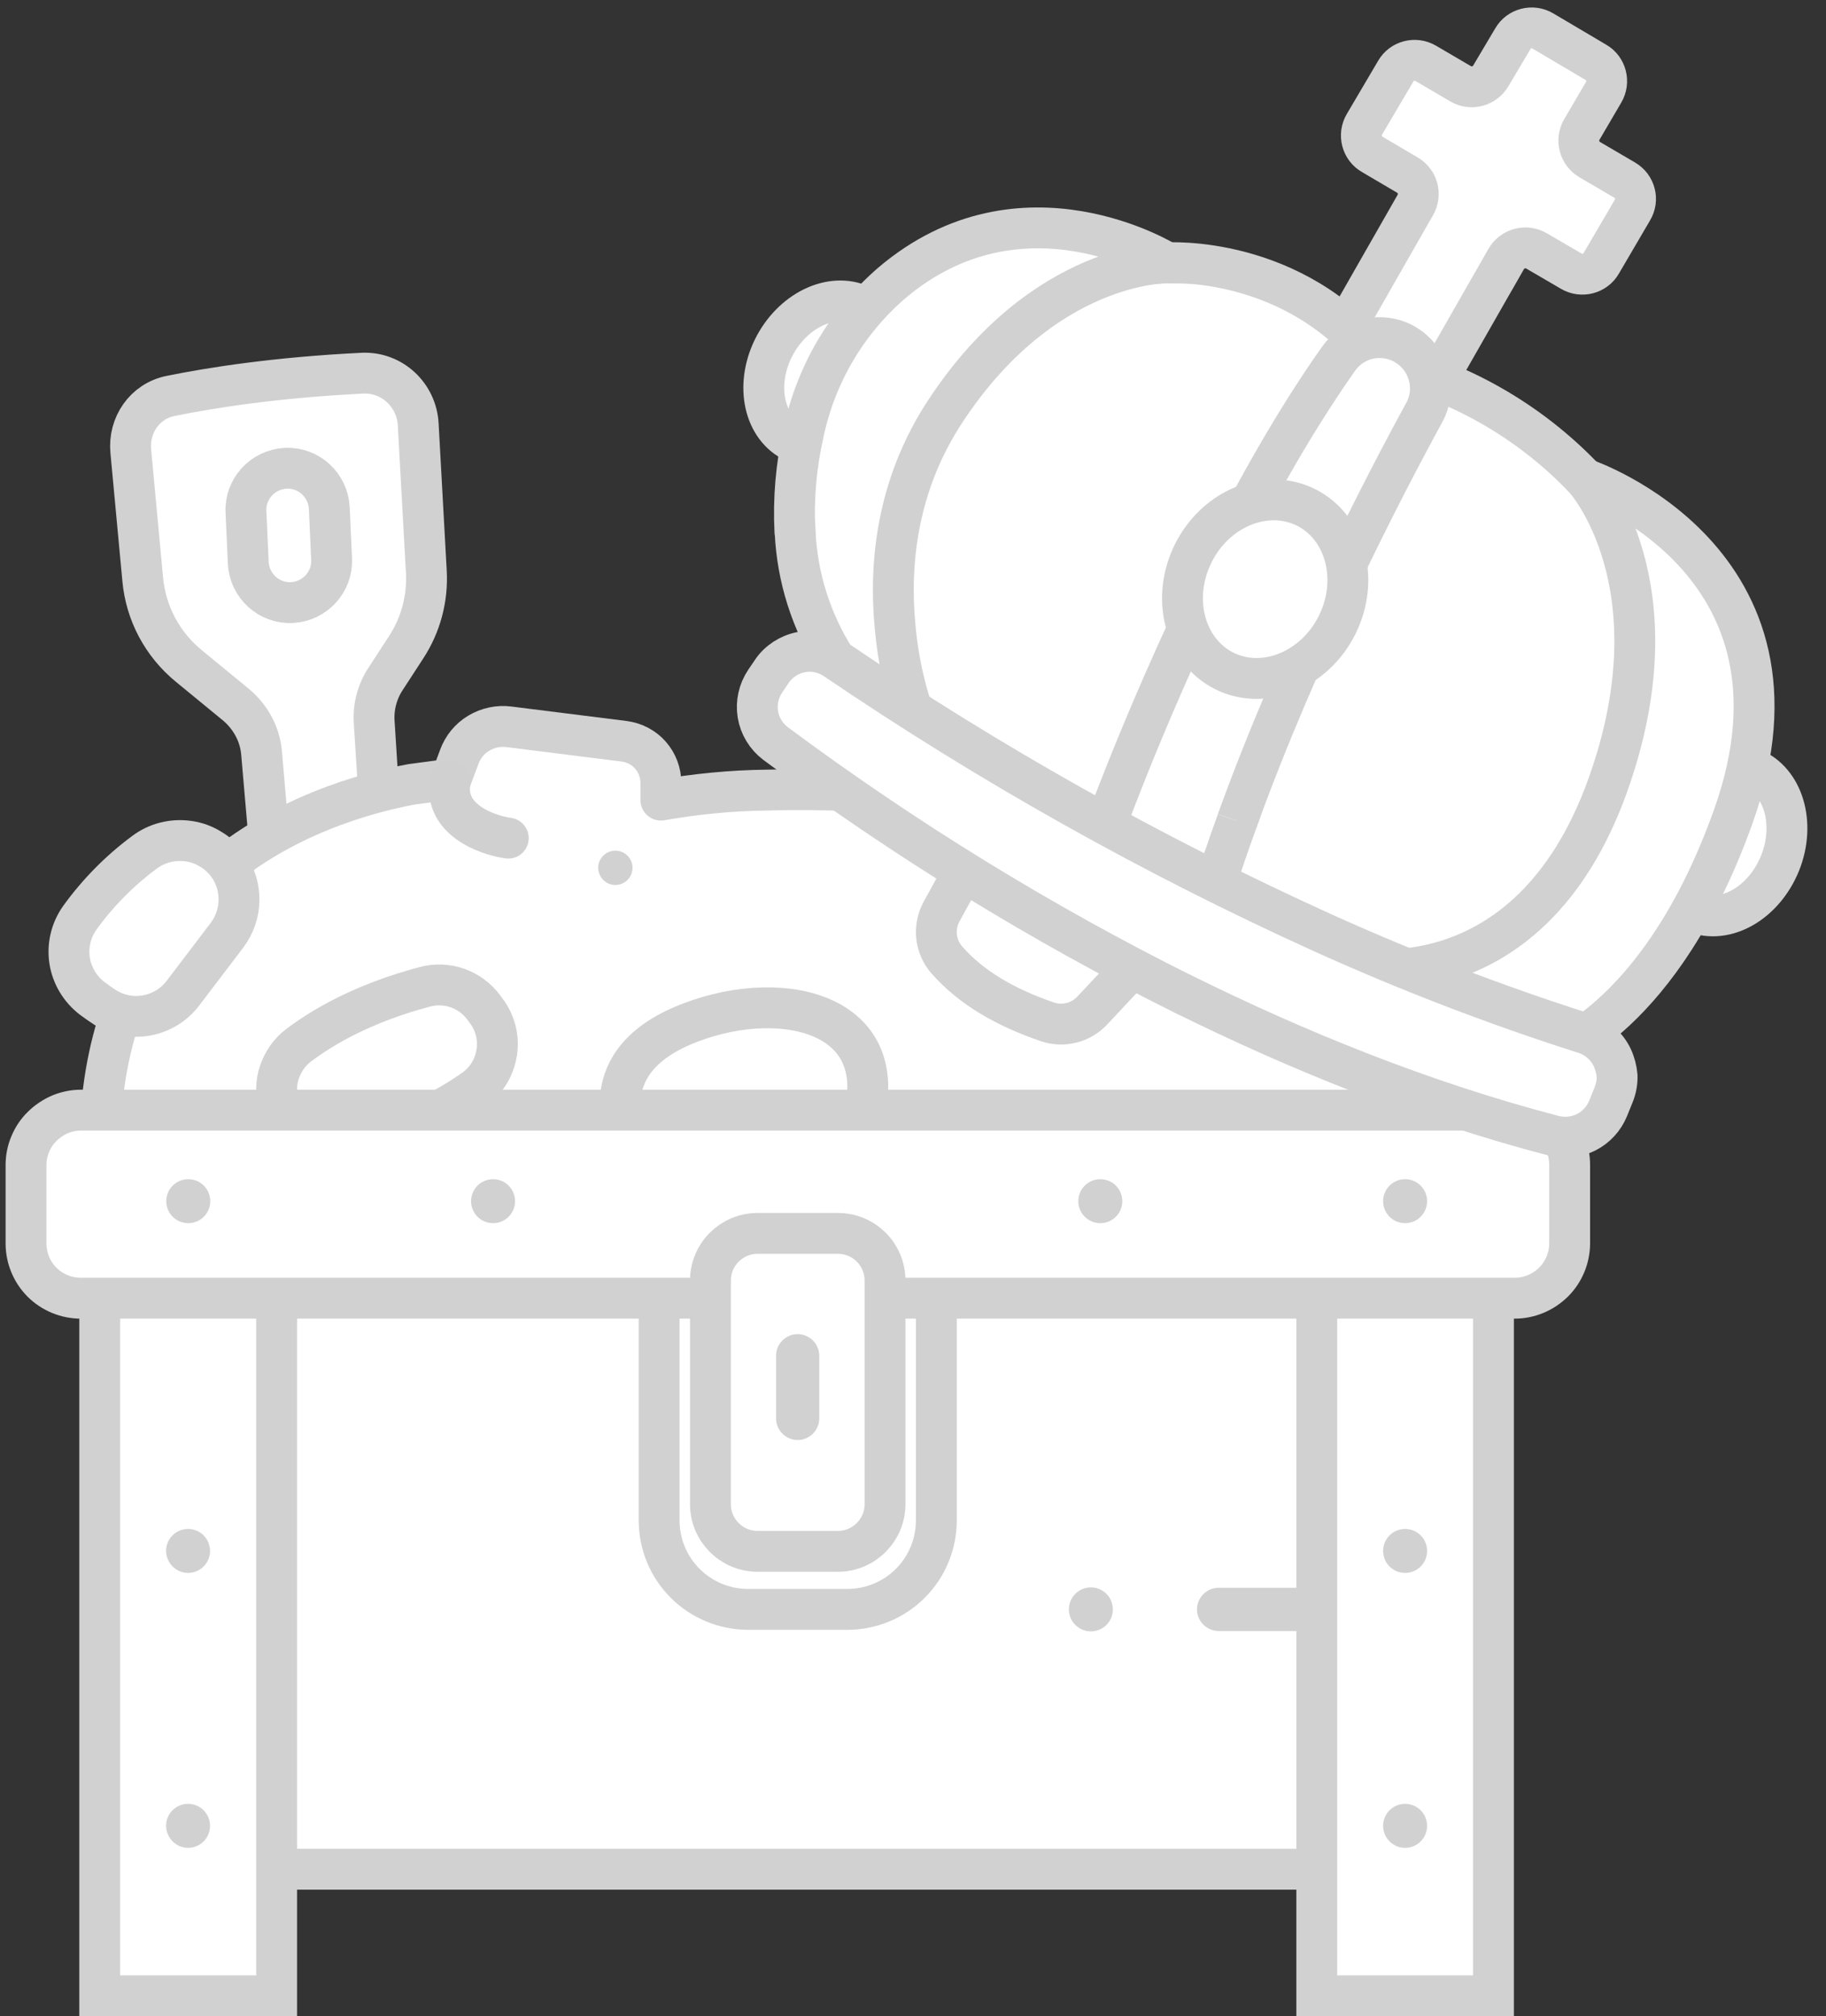
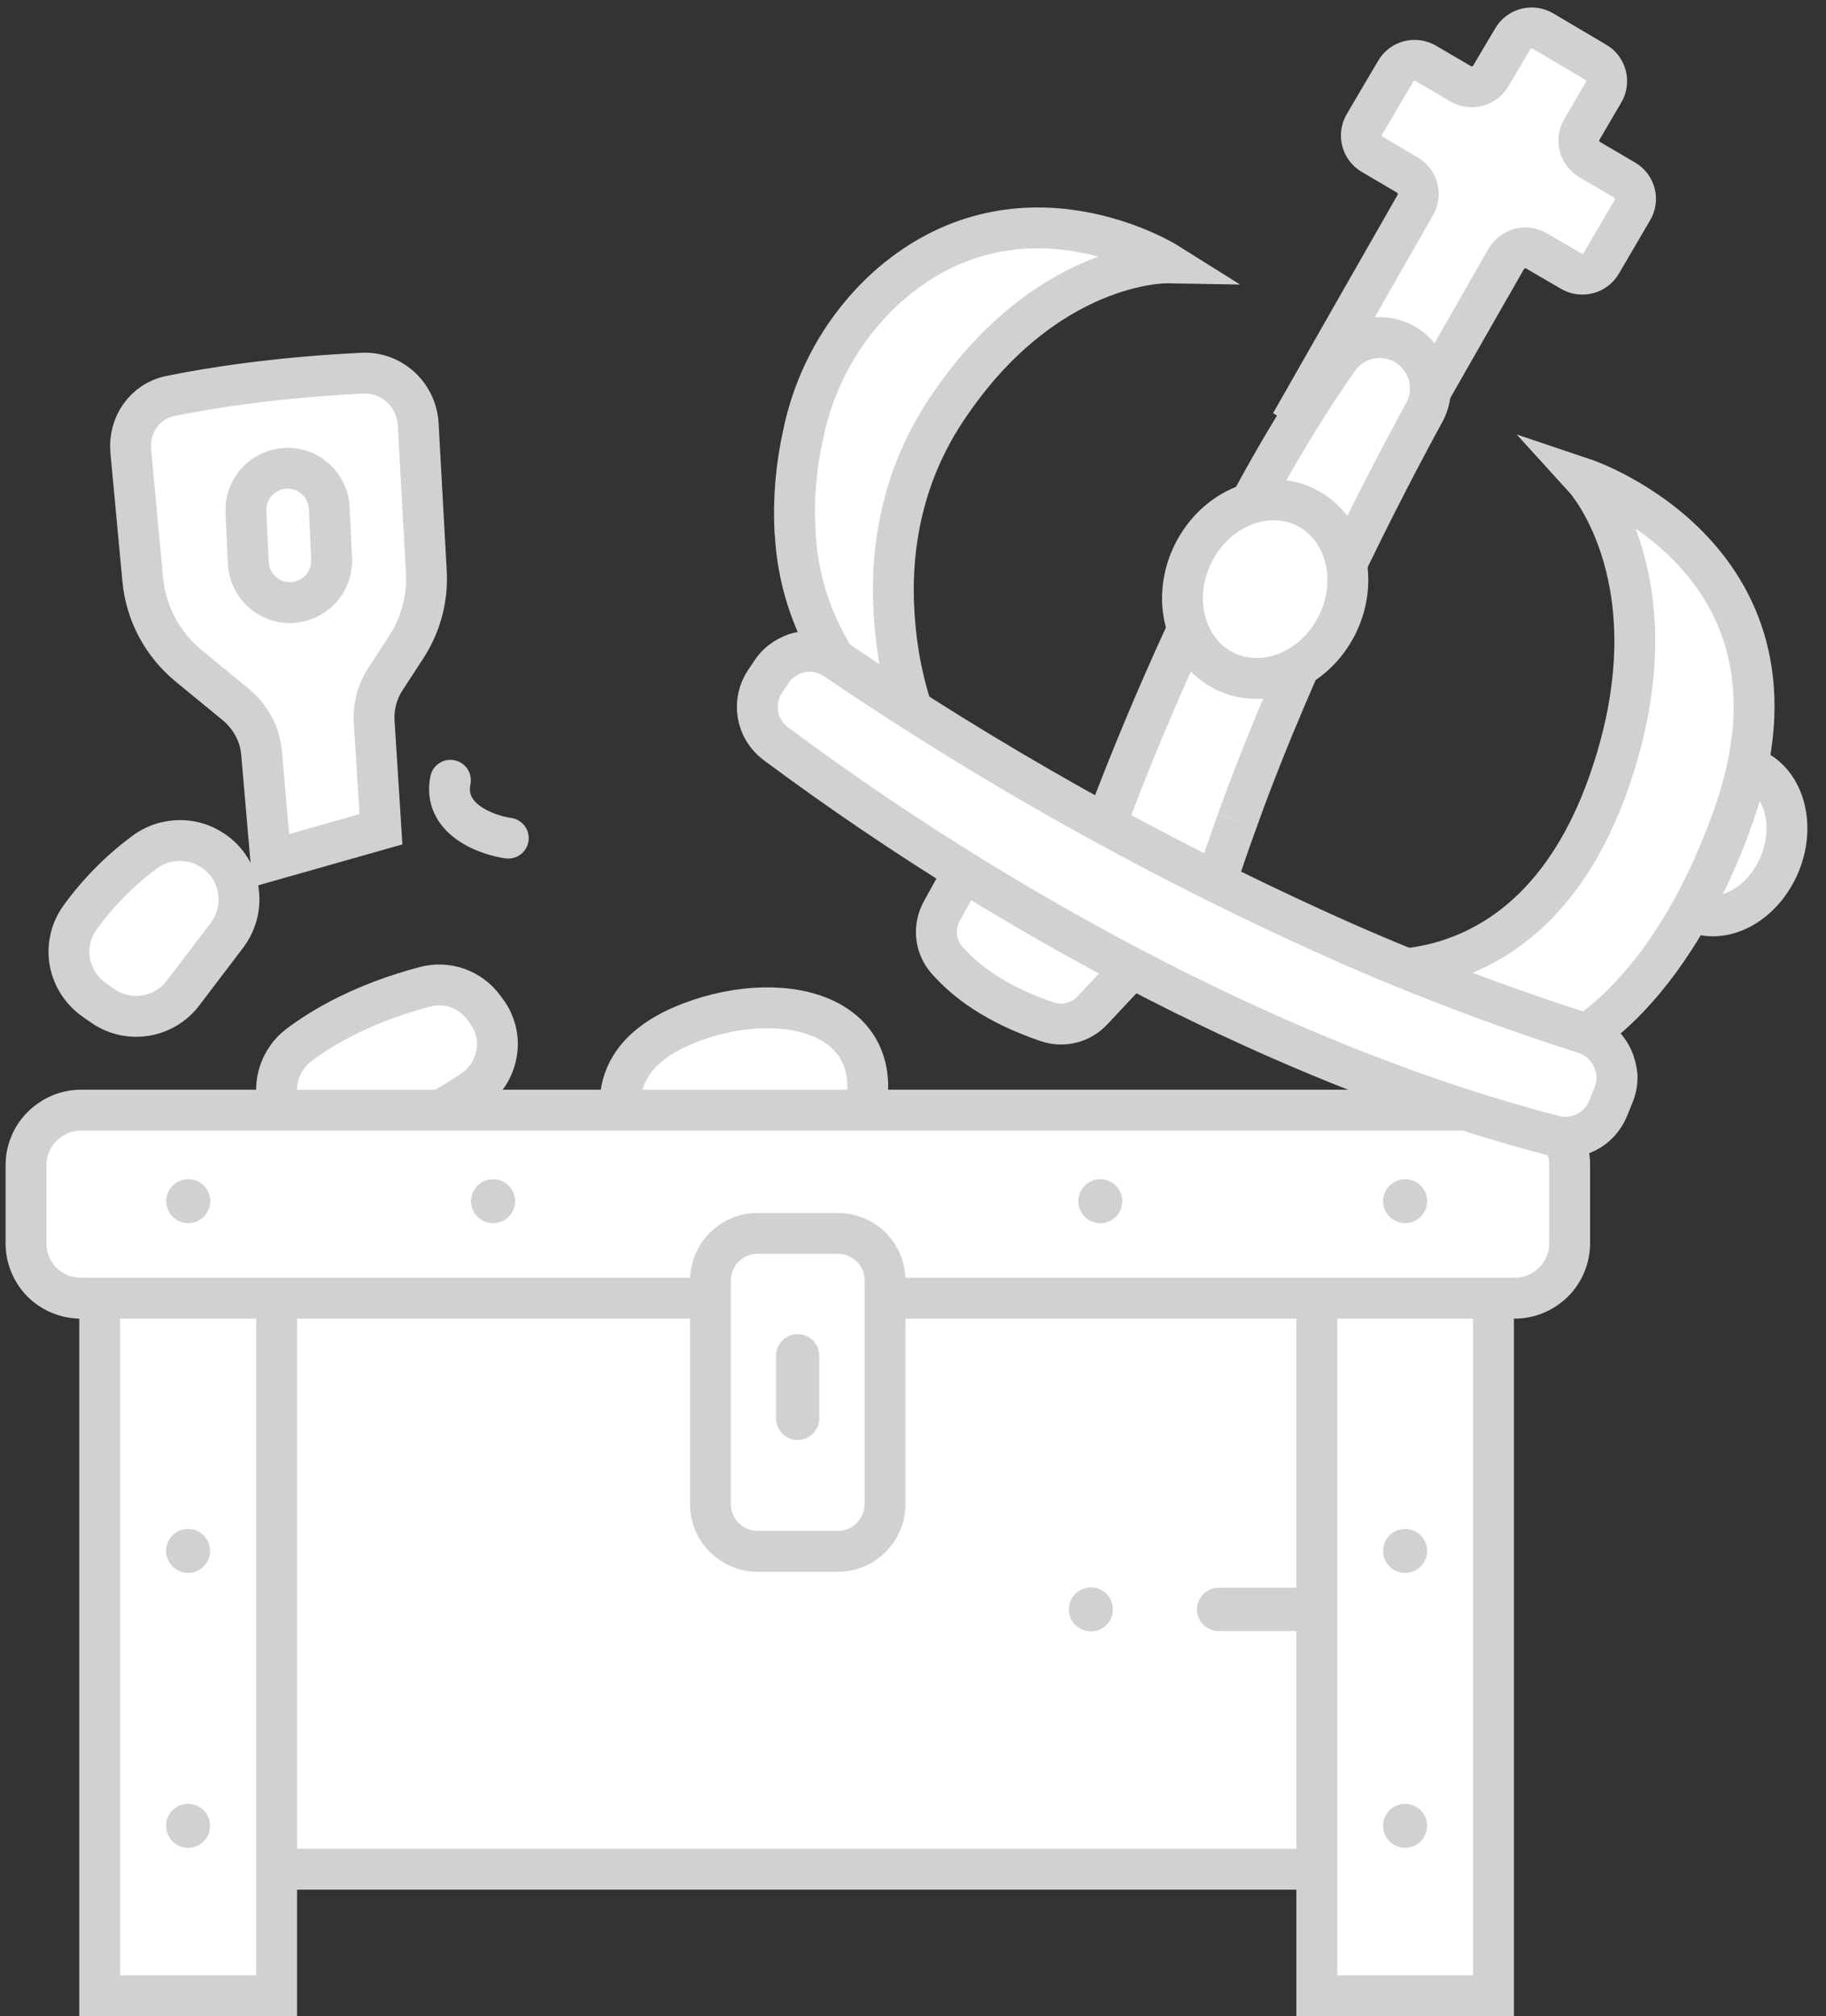
<svg xmlns="http://www.w3.org/2000/svg" width="96" height="106" viewBox="0 0 96 106" fill="none">
  <rect x="0" y="0" width="96" height="106" fill="#333333" stroke="none" />
  <path d="M93.589 45.369C94.42 43.28 93.751 41.049 92.098 40.39C90.445 39.73 88.426 40.887 87.595 42.986C86.763 45.075 87.433 47.306 89.086 47.966C90.739 48.625 92.747 47.459 93.589 45.369Z" fill="white" stroke="#D1D1D1" stroke-width="2.148" />
-   <path d="M46.307 21.151C47.352 19.203 46.956 16.962 45.425 16.13C43.883 15.299 41.794 16.201 40.739 18.149C39.694 20.096 40.09 22.337 41.621 23.169C43.153 23.99 45.252 23.088 46.307 21.151Z" fill="white" stroke="#D1D1D1" stroke-width="2.148" />
  <path d="M85.414 9.467L83.578 8.392C83.031 8.068 82.838 7.358 83.162 6.81L84.308 4.853C84.633 4.305 84.45 3.585 83.893 3.271L81.114 1.628C80.566 1.303 79.846 1.486 79.532 2.043L78.376 3.991C78.051 4.538 77.341 4.731 76.793 4.406L74.958 3.331C74.41 3.007 73.69 3.189 73.376 3.747L71.733 6.536C71.408 7.084 71.591 7.804 72.148 8.118L73.994 9.204C74.542 9.528 74.724 10.228 74.41 10.775L72.371 14.345L68.386 21.333L73.173 24.142L78.345 15.086L78.609 14.629L79.187 13.615C79.511 13.057 80.221 12.865 80.779 13.189L82.605 14.254C83.152 14.579 83.872 14.396 84.187 13.838L85.82 11.049C86.154 10.502 85.972 9.792 85.414 9.467Z" fill="white" stroke="#D1D1D1" stroke-width="2.148" />
  <path d="M6.876 23.727C6.744 22.358 7.606 21.09 8.965 20.816C11.054 20.39 14.492 19.842 19.056 19.619C20.608 19.548 21.906 20.765 21.987 22.317L22.413 30.045C22.494 31.465 22.119 32.864 21.338 34.051L20.263 35.704C19.817 36.384 19.614 37.195 19.675 38.006L20.029 43.594L14.239 45.237L13.752 39.589C13.711 39.102 13.569 38.625 13.336 38.189C13.103 37.753 12.788 37.367 12.413 37.053L9.918 35.004C9.239 34.447 8.671 33.757 8.255 32.976C7.839 32.195 7.585 31.343 7.504 30.461L6.876 23.727Z" fill="white" stroke="#D1D1D1" stroke-width="2.148" />
-   <path d="M87.635 29.771L87.239 29.467C85.667 26.465 83.314 25.177 83.314 25.177C80.383 22.094 76.6 19.954 72.442 19.021C68.03 13.362 61.347 13.818 61.347 13.818C56.185 14.041 52.534 15.268 49.968 17.053L48.984 17.358C45.678 20.187 44.583 24.082 44.43 27.672C44.096 32.895 45.84 37.591 45.84 37.591L74.978 53.666C74.978 53.666 84.673 51.171 87.838 40.278C88.334 38.554 88.568 37.002 88.598 35.613C88.73 33.24 88.304 31.313 87.635 29.771Z" fill="white" stroke="#D1D1D1" stroke-width="2.148" />
  <path d="M50.627 83.472H12.89V85.744H50.627C50.932 85.744 51.216 85.622 51.429 85.409C51.642 85.196 51.763 84.902 51.763 84.608C51.763 84.304 51.642 84.02 51.429 83.807C51.216 83.594 50.932 83.472 50.627 83.472Z" fill="white" stroke="#D1D1D1" stroke-width="2.148" />
  <path d="M70.87 70.237V67.073H12.889V70.237H12.747V98.269H71.174V70.237H70.87Z" fill="white" stroke="#D1D1D1" stroke-width="2.148" />
  <path d="M70.871 83.472H64.066C63.761 83.472 63.477 83.594 63.264 83.807C63.051 84.02 62.93 84.314 62.93 84.608C62.93 84.912 63.051 85.196 63.264 85.409C63.477 85.622 63.772 85.744 64.066 85.744H70.871V83.472Z" fill="#D1D1D1" />
-   <path d="M46.529 41.647C46.529 41.647 43.619 41.455 40.343 41.536C38.467 41.556 36.59 41.739 34.745 42.063V41.16C34.745 40.623 34.552 40.106 34.197 39.7C33.842 39.294 33.345 39.041 32.818 38.97L26.753 38.209C26.205 38.138 25.647 38.26 25.171 38.544C24.694 38.828 24.339 39.264 24.146 39.791L23.71 40.958L21.651 41.231C19.157 41.698 14.836 42.905 11.266 45.998L11.104 46.992L9.755 47.489C7.341 50.166 5.516 53.929 5.272 59.223H78.537V56.231L46.529 41.647Z" fill="white" stroke="#D1D1D1" stroke-width="2.148" stroke-linejoin="round" />
  <path d="M26.722 44.063C25.539 43.894 23.274 43.049 23.68 41.02" stroke="#D1D0D1" stroke-width="2.148" stroke-linecap="round" />
-   <path d="M34.644 62.803H49.227V79.923C49.227 80.541 49.106 81.15 48.873 81.718C48.639 82.286 48.294 82.803 47.858 83.239C47.422 83.675 46.905 84.02 46.337 84.253C45.769 84.487 45.161 84.608 44.542 84.608H39.329C38.092 84.608 36.895 84.111 36.023 83.239C35.141 82.357 34.654 81.17 34.654 79.933V62.803H34.644Z" fill="white" stroke="#D1D1D1" stroke-width="2.148" />
  <path d="M69.228 67.073V72.144V104.922H78.517V72.144V67.073H69.228Z" fill="white" stroke="#D1D1D1" stroke-width="2.148" />
  <path d="M14.543 67.073H5.243V72.144V104.922H14.543V72.144H14.533H14.543V67.073Z" fill="white" stroke="#D1D1D1" stroke-width="2.148" />
  <path d="M83.315 25.177C83.315 25.177 88.315 30.674 84.532 41.272C80.303 53.067 70.871 50.826 70.871 50.826L81.621 55.349C81.621 55.349 87.352 53.523 91.135 42.895C95.921 29.416 83.315 25.177 83.315 25.177Z" fill="white" stroke="#D1D1D1" stroke-width="2.148" />
  <path d="M14.655 58.087C14.492 57.519 14.502 56.911 14.695 56.353C14.888 55.795 15.233 55.298 15.709 54.943C16.987 53.98 19.117 52.732 22.332 51.88C22.9 51.728 23.488 51.749 24.046 51.941C24.593 52.134 25.08 52.489 25.425 52.956L25.567 53.148C25.8 53.452 25.963 53.807 26.064 54.183C26.155 54.558 26.176 54.943 26.115 55.329C26.054 55.714 25.922 56.079 25.729 56.404C25.537 56.728 25.263 57.022 24.959 57.245C22.88 58.716 20.496 59.7 17.991 60.146C17.281 60.278 16.541 60.136 15.932 59.761C15.304 59.375 14.847 58.787 14.655 58.087Z" fill="white" stroke="#D1D1D1" stroke-width="2.148" />
  <path d="M33.072 60.014C33.072 60.014 30.922 56.069 35.851 53.939C40.78 51.82 46.967 53.108 45.364 58.889L33.072 60.014Z" fill="white" stroke="#D1D1D1" stroke-width="2.148" />
  <path d="M51.559 44.183L49.511 47.905C49.288 48.31 49.196 48.767 49.237 49.223C49.288 49.68 49.47 50.116 49.774 50.461C51.073 51.941 52.888 52.976 55.058 53.716C55.474 53.858 55.91 53.878 56.336 53.767C56.762 53.665 57.137 53.432 57.431 53.118L60.434 49.913L51.559 44.183Z" fill="white" stroke="#D1D1D1" stroke-width="2.148" />
  <path d="M79.633 68.249H49.228H34.522H4.248C3.488 68.249 2.747 67.945 2.21 67.408C1.672 66.87 1.368 66.13 1.368 65.369V61.252C1.368 60.876 1.439 60.501 1.591 60.146C1.733 59.801 1.946 59.477 2.22 59.213C2.484 58.949 2.808 58.736 3.153 58.584C3.498 58.442 3.873 58.361 4.259 58.361H79.643C80.404 58.361 81.144 58.665 81.681 59.203C82.219 59.74 82.523 60.481 82.523 61.241V65.359C82.523 66.12 82.219 66.86 81.681 67.397C81.124 67.945 80.394 68.249 79.633 68.249Z" fill="white" stroke="#D1D1D1" stroke-width="2.148" />
  <path d="M17.312 26.709C17.251 25.502 16.227 24.558 15.02 24.619C13.813 24.68 12.87 25.704 12.931 26.911L13.052 29.589C13.113 30.796 14.137 31.739 15.344 31.678C16.551 31.617 17.494 30.593 17.433 29.386L17.312 26.709Z" fill="white" stroke="#D1D1D1" stroke-width="2.148" />
  <path d="M9.897 64.304C10.536 64.304 11.054 63.787 11.054 63.148C11.054 62.509 10.536 61.992 9.897 61.992C9.258 61.992 8.741 62.509 8.741 63.148C8.741 63.787 9.258 64.304 9.897 64.304Z" fill="#D1D1D1" />
  <path d="M9.887 82.691C10.526 82.691 11.043 82.174 11.043 81.535C11.043 80.896 10.526 80.379 9.887 80.379C9.248 80.379 8.73 80.896 8.73 81.535C8.741 82.174 9.258 82.691 9.887 82.691Z" fill="#D1D1D1" />
  <path d="M9.887 97.144C10.526 97.144 11.043 96.626 11.043 95.987C11.043 95.348 10.526 94.831 9.887 94.831C9.248 94.831 8.73 95.348 8.73 95.987C8.741 96.626 9.258 97.144 9.887 97.144Z" fill="#D1D1D1" />
  <path d="M73.872 64.304C74.511 64.304 75.028 63.787 75.028 63.148C75.028 62.509 74.511 61.992 73.872 61.992C73.233 61.992 72.716 62.509 72.716 63.148C72.716 63.787 73.233 64.304 73.872 64.304Z" fill="#D1D1D1" />
  <path d="M73.872 82.691C74.511 82.691 75.028 82.174 75.028 81.535C75.028 80.896 74.511 80.379 73.872 80.379C73.233 80.379 72.716 80.896 72.716 81.535C72.716 82.174 73.233 82.691 73.872 82.691Z" fill="#D1D1D1" />
  <path d="M73.872 97.144C74.511 97.144 75.028 96.626 75.028 95.987C75.028 95.348 74.511 94.831 73.872 94.831C73.233 94.831 72.716 95.348 72.716 95.987C72.716 96.626 73.233 97.144 73.872 97.144Z" fill="#D1D1D1" />
  <path d="M57.352 85.764C57.99 85.764 58.508 85.247 58.508 84.608C58.508 83.969 57.99 83.452 57.352 83.452C56.712 83.452 56.195 83.969 56.195 84.608C56.195 85.247 56.712 85.764 57.352 85.764Z" fill="#D1D1D1" />
  <path d="M57.848 64.304C58.486 64.304 59.004 63.787 59.004 63.148C59.004 62.509 58.486 61.992 57.848 61.992C57.209 61.992 56.691 62.509 56.691 63.148C56.691 63.787 57.209 64.304 57.848 64.304Z" fill="#D1D1D1" />
  <path d="M25.922 64.304C26.561 64.304 27.078 63.787 27.078 63.148C27.078 62.509 26.561 61.992 25.922 61.992C25.283 61.992 24.766 62.509 24.766 63.148C24.766 63.787 25.283 64.304 25.922 64.304Z" fill="#D1D1D1" />
  <path d="M46.864 14.893C44.501 16.942 42.879 19.711 42.24 22.773C41.854 24.477 41.702 26.222 41.793 27.966C41.793 27.966 41.793 27.976 41.803 27.976C41.915 30.36 42.645 32.662 43.923 34.68L48.335 38.382C47.645 36.627 47.219 34.791 47.057 32.915C46.753 29.731 47.108 25.562 49.694 21.627C54.897 13.707 61.357 13.818 61.357 13.818C61.357 13.818 53.74 9.041 46.864 14.893Z" fill="white" stroke="#D1D1D1" stroke-width="2.148" />
  <path d="M75.09 19.66C74.988 19.325 74.826 19.011 74.603 18.737C74.38 18.463 74.106 18.24 73.802 18.068C73.234 17.763 72.564 17.672 71.936 17.814C71.307 17.956 70.749 18.331 70.374 18.859C65.425 25.867 61.317 35.319 59.258 40.451C58.356 42.712 57.849 44.132 57.849 44.132L63.731 47.012C64.137 45.735 64.573 44.447 65.039 43.169C65.029 43.169 65.019 43.158 65.009 43.158C65.019 43.158 65.029 43.158 65.039 43.158C68.285 34.193 72.706 25.664 74.877 21.688C75.049 21.384 75.151 21.039 75.191 20.694C75.222 20.349 75.191 19.995 75.09 19.66Z" fill="white" stroke="#D1D1D1" stroke-width="2.148" />
  <path d="M84.764 55.602C84.622 55.298 84.419 55.035 84.165 54.811C83.912 54.588 83.618 54.426 83.303 54.325C78.598 52.824 73.983 51.049 69.48 49.01C60.565 44.964 52.026 40.167 43.933 34.67C43.669 34.487 43.375 34.365 43.06 34.294C42.746 34.224 42.432 34.224 42.117 34.284C41.803 34.345 41.509 34.467 41.245 34.639C40.981 34.812 40.748 35.035 40.576 35.298L40.231 35.806C39.886 36.323 39.744 36.941 39.846 37.56C39.947 38.169 40.282 38.716 40.779 39.092C47.533 44.112 54.714 48.534 62.249 52.286C62.249 52.286 62.249 52.286 62.259 52.286C68.141 55.197 74.764 57.905 81.691 59.71C82.259 59.852 82.857 59.791 83.385 59.527C83.912 59.264 84.318 58.817 84.541 58.28L84.845 57.529C84.967 57.215 85.028 56.891 85.017 56.556C84.987 56.231 84.906 55.907 84.764 55.602Z" fill="white" stroke="#D1D1D1" stroke-width="2.148" />
  <path d="M11.997 45.491C12.383 46.029 12.575 46.678 12.565 47.337C12.555 47.996 12.332 48.635 11.937 49.162L9.624 52.205C9.158 52.824 8.478 53.239 7.717 53.381C6.957 53.523 6.176 53.371 5.517 52.955C5.294 52.813 5.07 52.651 4.837 52.479C4.208 51.992 3.782 51.282 3.661 50.501C3.539 49.71 3.732 48.909 4.188 48.26C5.131 46.952 6.277 45.785 7.575 44.822C7.91 44.568 8.285 44.386 8.691 44.284C9.097 44.183 9.513 44.163 9.928 44.223C10.344 44.284 10.73 44.426 11.085 44.649C11.45 44.862 11.754 45.156 11.997 45.491Z" fill="white" stroke="#D1D1D1" stroke-width="2.148" />
-   <path d="M32.352 46.526C32.849 46.526 33.255 46.12 33.255 45.623C33.255 45.126 32.849 44.72 32.352 44.72C31.855 44.72 31.449 45.126 31.449 45.623C31.459 46.12 31.855 46.526 32.352 46.526Z" fill="#D1D1D1" />
  <path d="M44.054 64.842H39.825C38.466 64.842 37.351 65.947 37.351 67.316V79.081C37.351 80.44 38.456 81.555 39.825 81.555H44.054C45.413 81.555 46.529 80.45 46.529 79.081V67.316C46.529 65.947 45.423 64.842 44.054 64.842Z" fill="white" stroke="#D1D1D1" stroke-width="2.148" />
  <path d="M41.936 75.704C41.631 75.704 41.347 75.582 41.135 75.369C40.922 75.156 40.8 74.862 40.8 74.568V71.272C40.8 70.967 40.922 70.683 41.135 70.47C41.347 70.257 41.642 70.136 41.936 70.136C42.23 70.136 42.524 70.257 42.737 70.47C42.95 70.683 43.072 70.978 43.072 71.272V74.568C43.072 74.872 42.95 75.156 42.737 75.369C42.524 75.582 42.24 75.704 41.936 75.704Z" fill="#D1D1D1" />
  <path d="M70.293 32.864C71.479 30.491 70.749 27.723 68.67 26.678C66.581 25.633 63.924 26.708 62.737 29.082C61.55 31.455 62.281 34.224 64.36 35.268C66.439 36.313 69.106 35.238 70.293 32.864Z" fill="white" stroke="#D1D1D1" stroke-width="2.148" />
</svg>